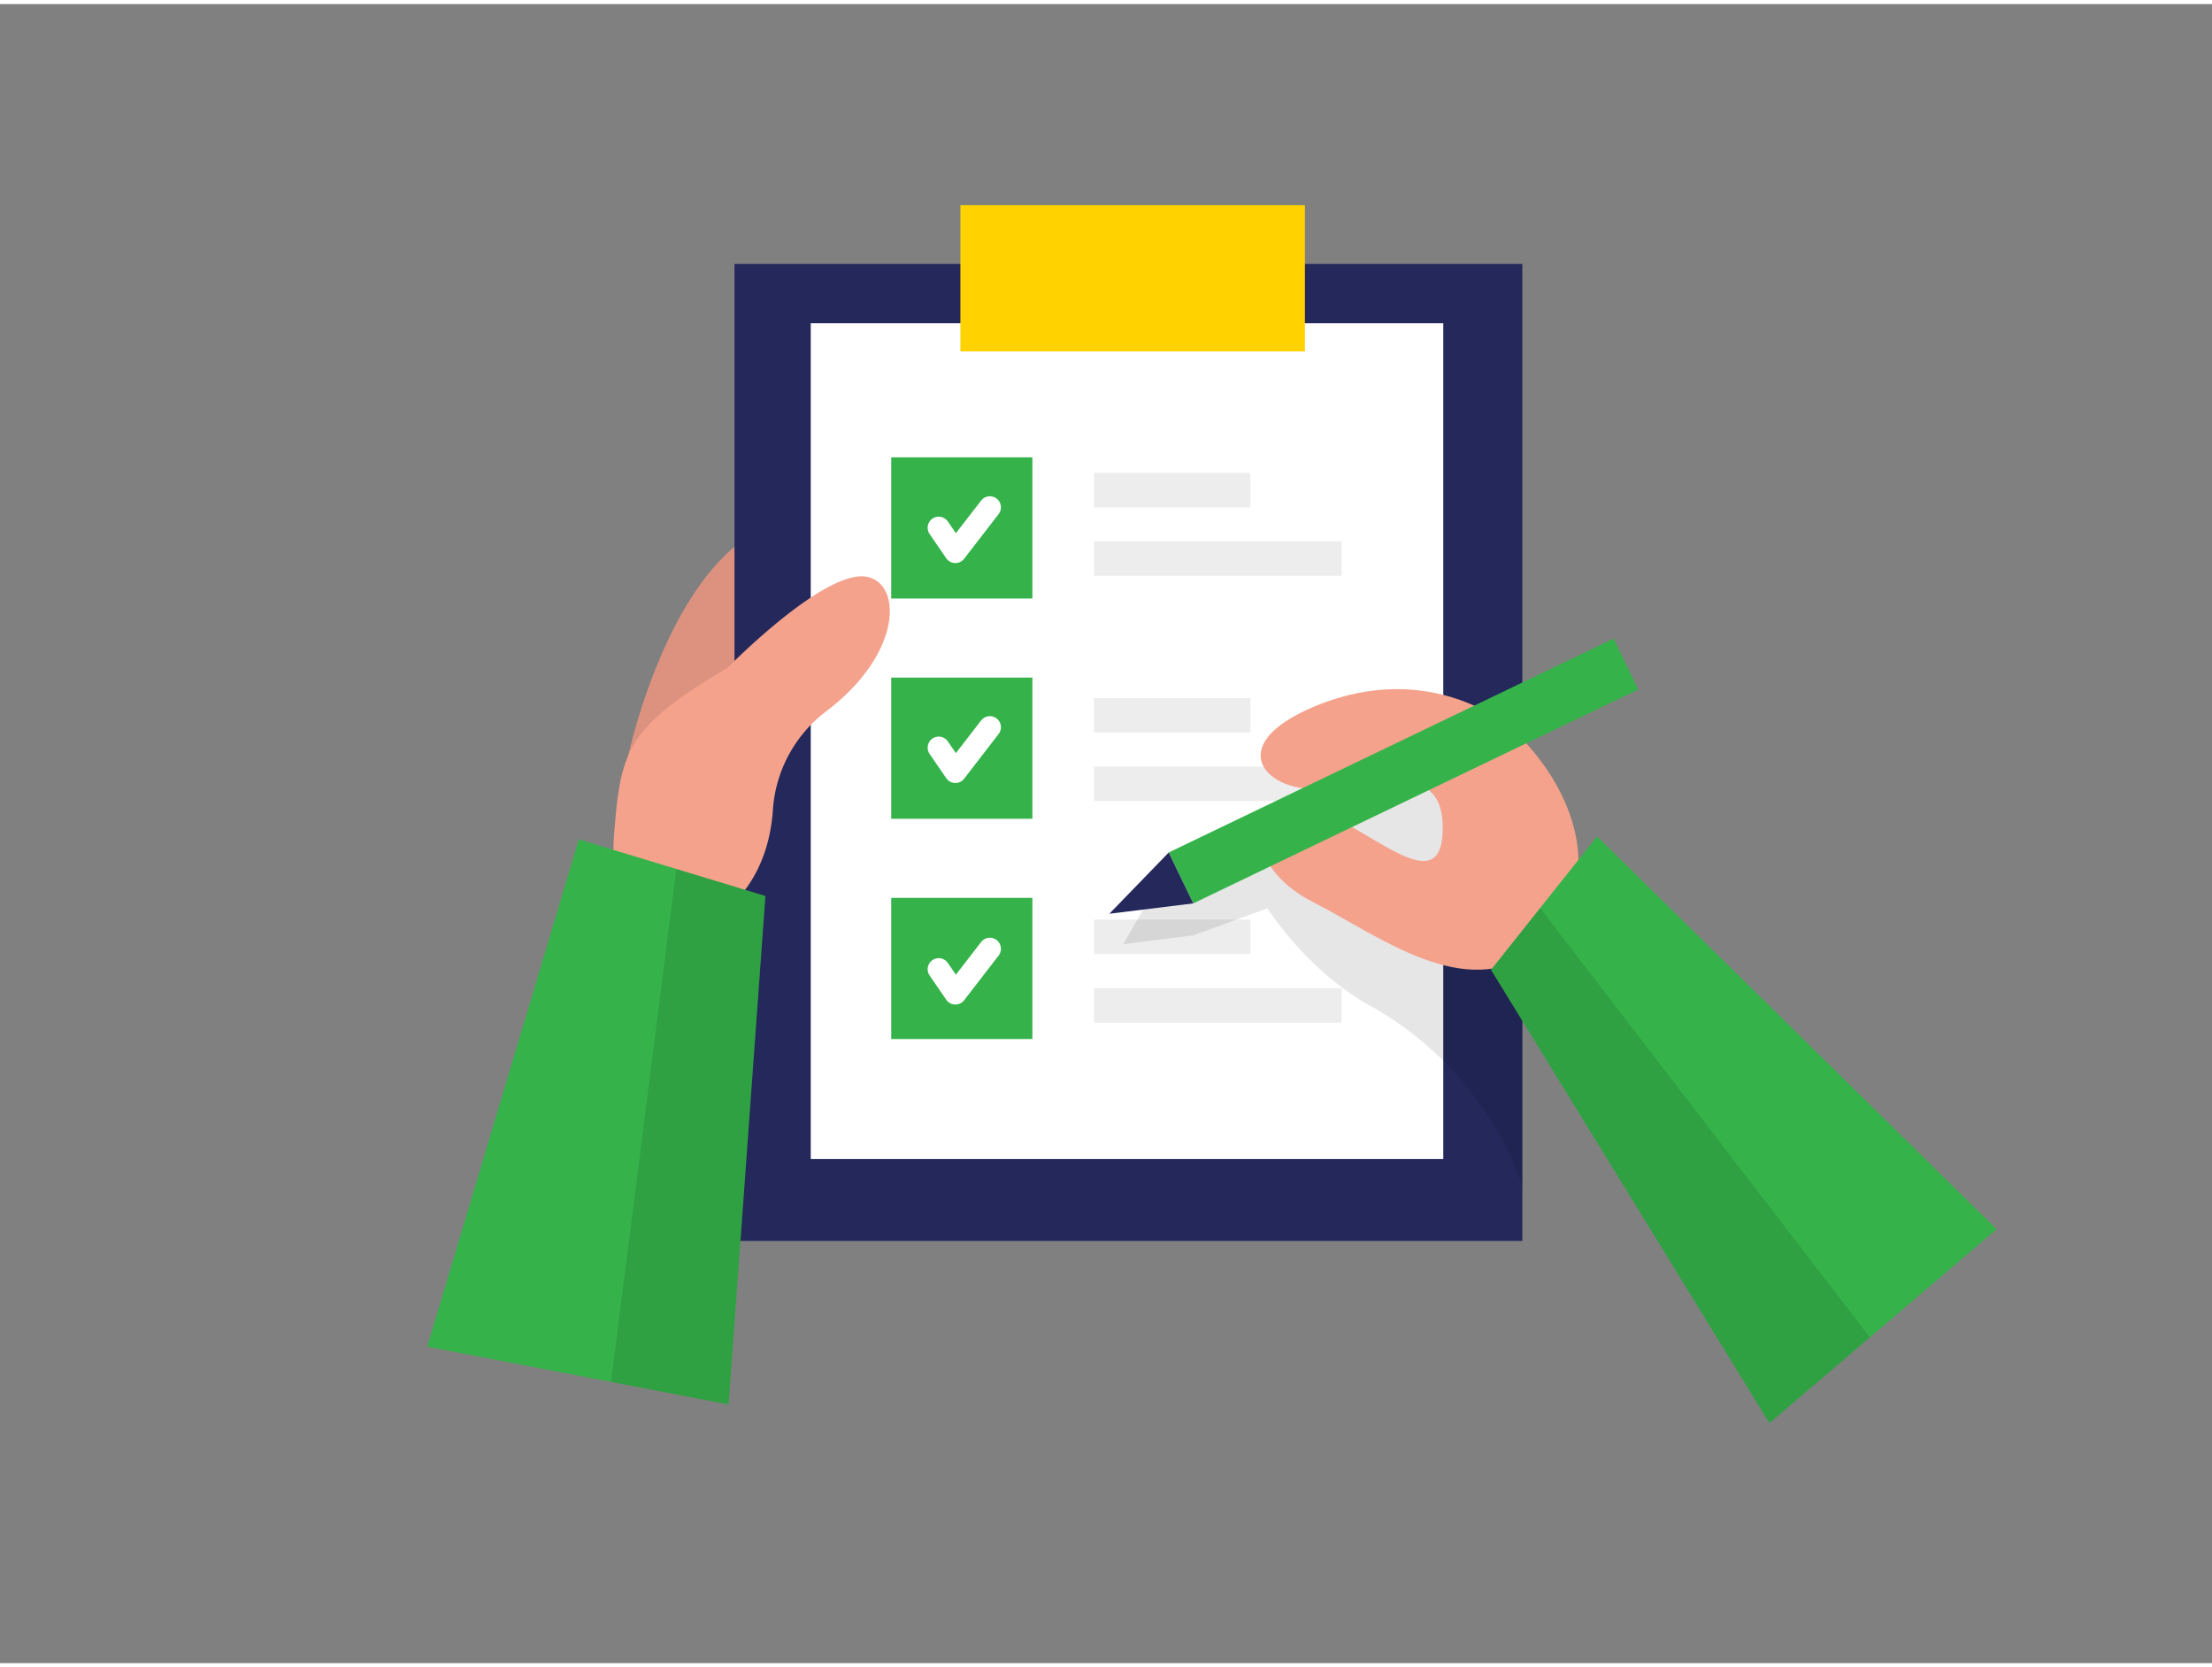
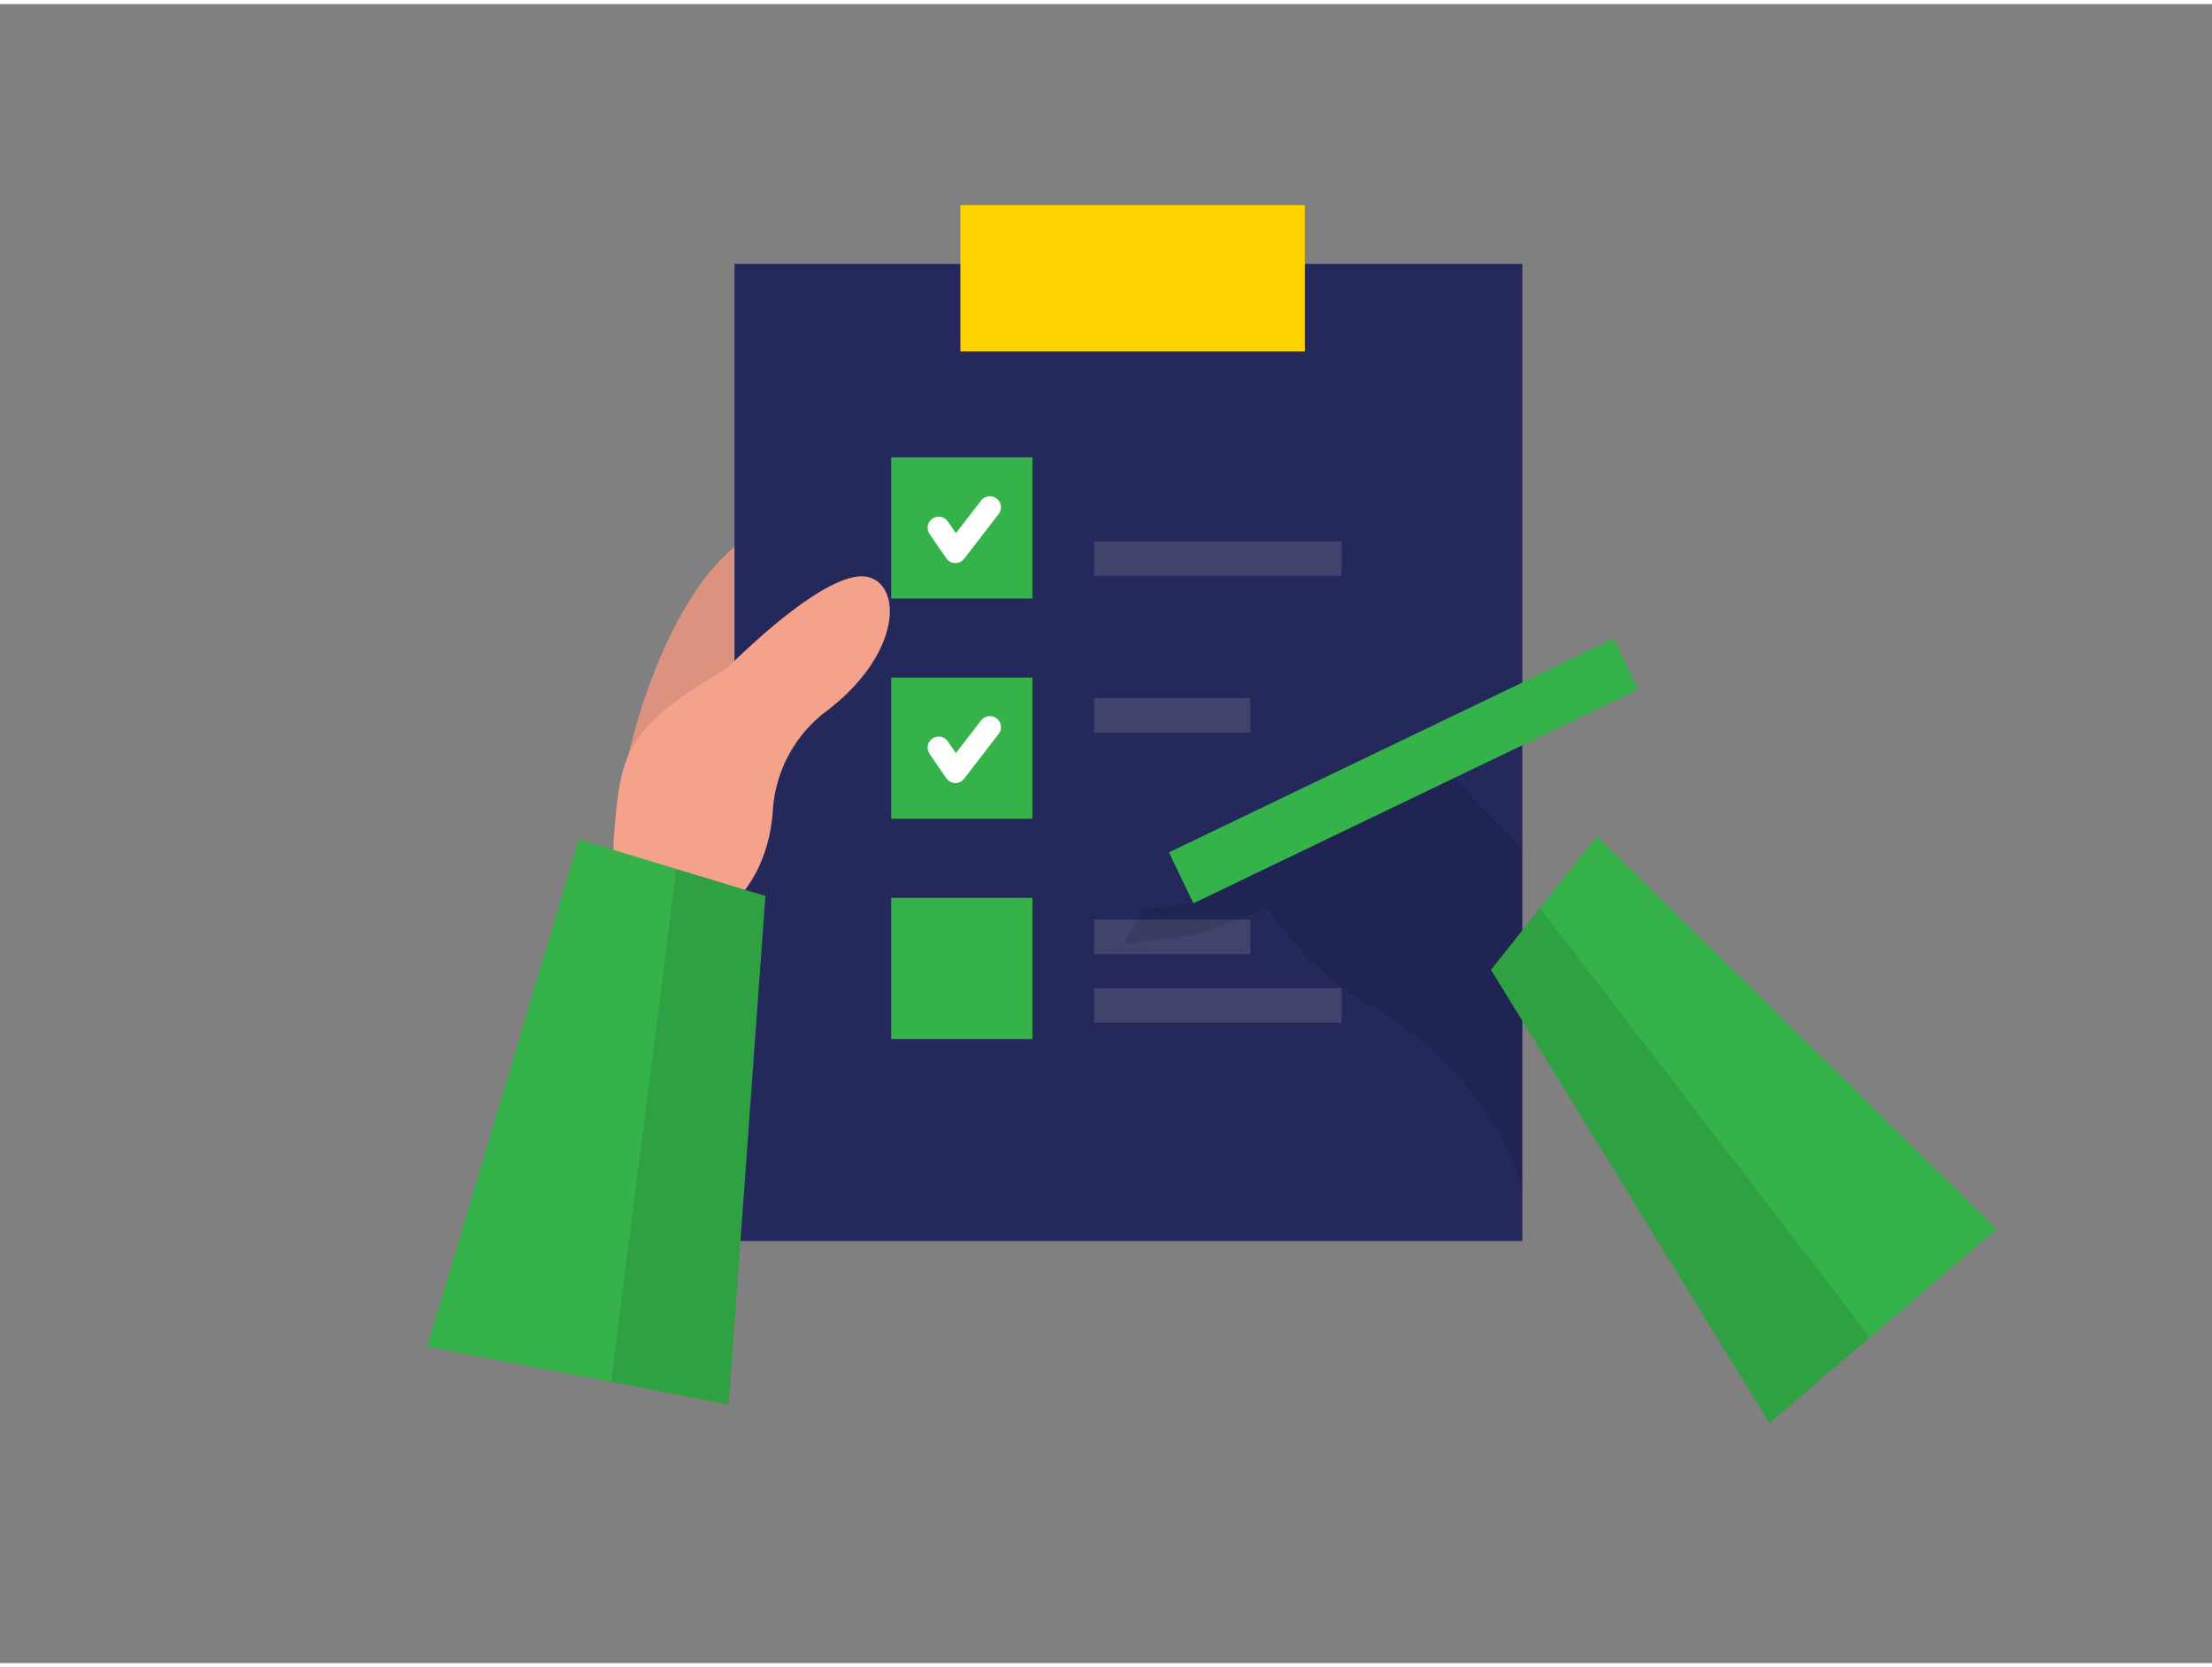
<svg xmlns="http://www.w3.org/2000/svg" id="Layer_1" data-name="Layer 1" viewBox="0 0 400 300" width="406" height="306" class="illustration styles_illustrationTablet__1DWOa">
  <rect x="0" y="0" width="400" height="300" fill="#808080" stroke="none" />
-   <path d="M113.59,136s9.1-42.81,32-42.81,35.08,67.3-20.62,74.62Z" fill="#f4a28c" />
+   <path d="M113.59,136s9.1-42.81,32-42.81,35.08,67.3-20.62,74.62" fill="#f4a28c" />
  <path d="M113.59,136s9.1-42.81,32-42.81,35.08,67.3-20.62,74.62Z" opacity="0.1" />
  <rect x="132.82" y="46.98" width="142.47" height="176.68" fill="#24285b" />
-   <rect x="146.61" y="57.7" width="114.38" height="151.15" fill="#fff" />
  <rect x="173.67" y="36.36" width="62.3" height="26.45" fill="#ffd200" />
  <rect x="197.84" y="125.5" width="28.26" height="6.23" fill="#a8a8a8" opacity="0.21" />
-   <rect x="197.84" y="137.88" width="44.77" height="6.23" fill="#a8a8a8" opacity="0.21" />
  <rect x="197.84" y="165.56" width="28.26" height="6.23" fill="#a8a8a8" opacity="0.21" />
  <rect x="197.84" y="177.95" width="44.77" height="6.23" fill="#a8a8a8" opacity="0.21" />
  <rect x="161.16" y="81.96" width="25.53" height="25.53" fill="#35b34a" />
  <rect x="161.16" y="121.79" width="25.53" height="25.53" fill="#35b34a" />
  <rect x="161.16" y="161.62" width="25.53" height="25.53" fill="#35b34a" />
  <polyline points="169.75 94.69 172.76 99.08 179 91" fill="none" stroke="#fff" stroke-linecap="round" stroke-linejoin="round" stroke-width="4" />
  <polyline points="169.75 134.46 172.76 138.85 179 130.76" fill="none" stroke="#fff" stroke-linecap="round" stroke-linejoin="round" stroke-width="4" />
  <path d="M206.88,163.46,203.12,170l12.66-1.61,13.42-4.88s6.87,11,18.37,17.52A60,60,0,0,1,275,212.89l.32.89v-61L257.7,134.31Z" opacity="0.1" />
-   <polyline points="169.75 174.52 172.76 178.91 179 170.83" fill="none" stroke="#fff" stroke-linecap="round" stroke-linejoin="round" stroke-width="4" />
-   <path d="M273.38,131S259,118.11,237.71,127c-16.67,7-8.78,15.23.18,14.88s24-6.46,22.95,8.42c-.95,13.11-17.21-5.74-26.53-5s-8.25,11.33,3.23,17.14,27.6,18.39,40.15,8.51S286.65,143.52,273.38,131Z" fill="#f4a28c" />
  <rect x="248.68" y="94.05" width="10.22" height="89.26" transform="translate(268.85 -150.14) rotate(64.33)" fill="#35b34a" />
  <polygon points="269.62 174.63 319.97 256.6 361.05 221.53 288.8 150.51 269.62 174.63" fill="#35b34a" />
  <polygon points="211.35 153.41 200.61 164.49 215.78 162.62 211.35 153.41" fill="#24285b" />
  <path d="M131.53,120.05s17.68-18.07,25.31-16.47c6.3,1.33,6.31,13.86-7.42,24.3a24.33,24.33,0,0,0-9.65,17.76c-.39,5.83-2.32,12.77-8.24,18-12.45,11-21.69,1.42-20.49-13.46S113.05,130.9,131.53,120.05Z" fill="#f4a28c" />
  <polygon points="138.41 161.28 131.76 253.23 77.26 242.78 104.67 151.05 138.41 161.28" fill="#35b34a" />
-   <rect x="197.84" y="84.77" width="28.26" height="6.23" fill="#a8a8a8" opacity="0.21" />
  <rect x="197.84" y="97.15" width="44.77" height="6.23" fill="#a8a8a8" opacity="0.21" />
  <polygon points="110.49 249.15 122.3 156.4 138.41 161.28 131.76 253.23 110.49 249.15" opacity="0.1" />
  <polygon points="269.62 174.63 278.5 163.46 338.14 241.09 319.97 256.6 269.62 174.63" opacity="0.1" />
</svg>